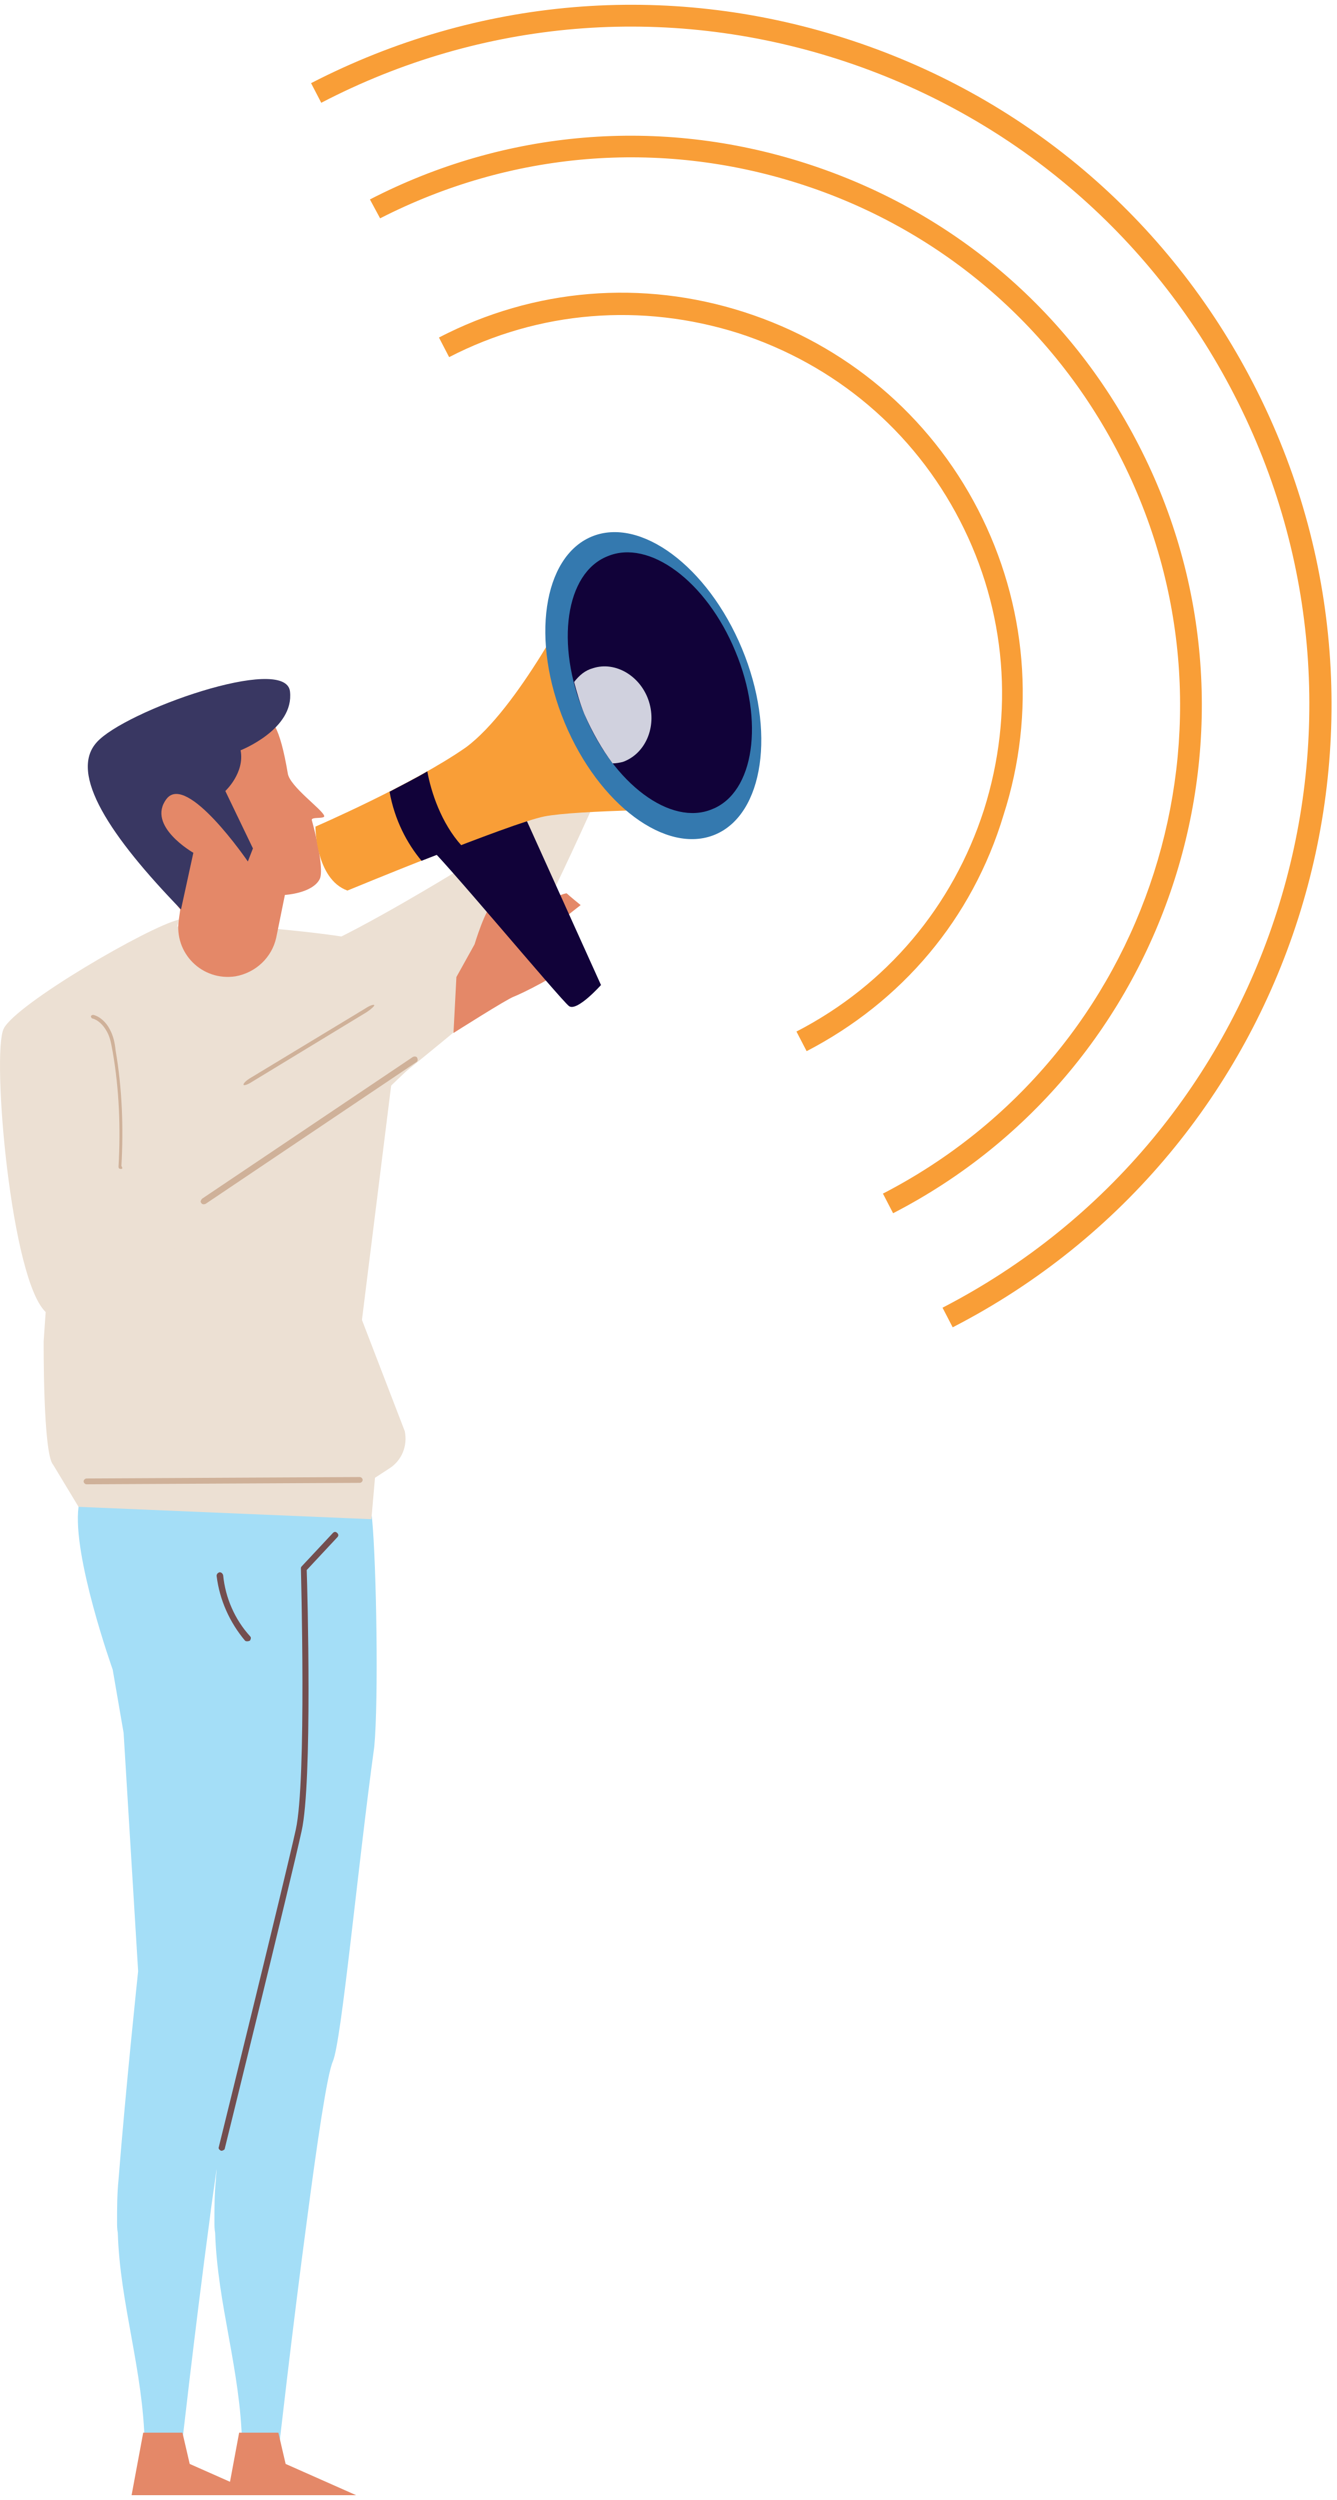
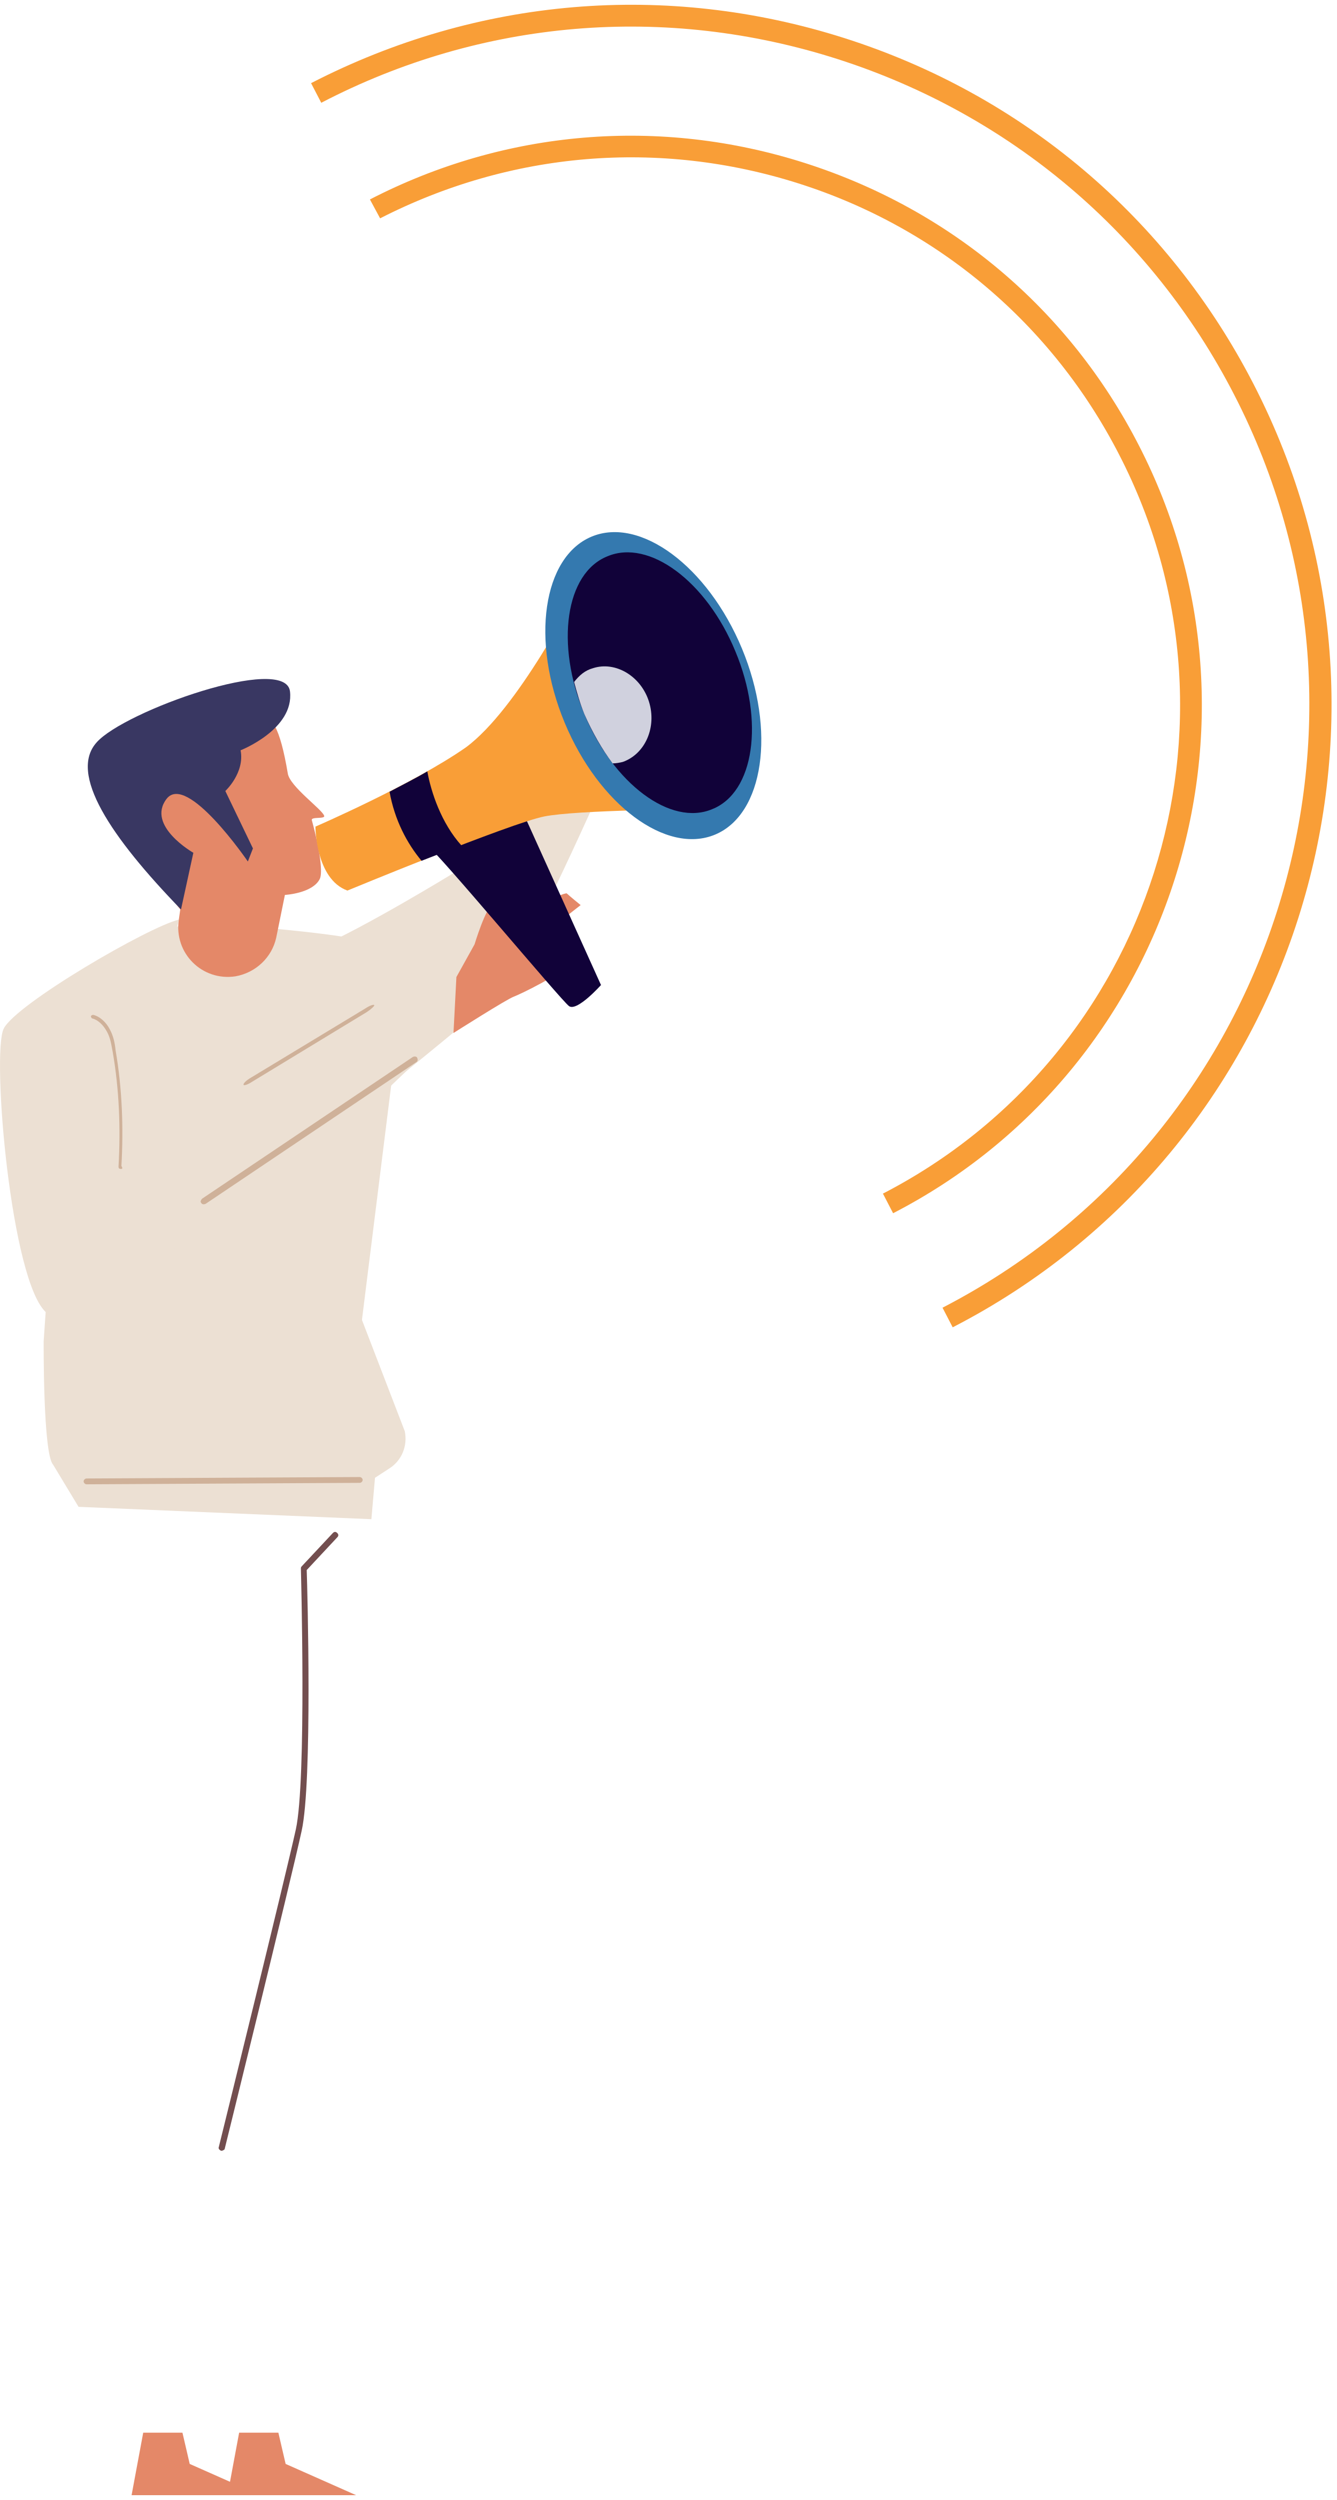
<svg xmlns="http://www.w3.org/2000/svg" width="184" height="344" viewBox="0 0 184 344" fill="none">
-   <path d="M111.01 144.644L109.61 141.944C122.01 135.544 131.11 124.744 135.41 111.444C139.61 98.144 138.51 84.044 132.11 71.644C125.71 59.244 114.91 50.144 101.61 45.844C88.31 41.644 74.21 42.744 61.81 49.144L60.41 46.444C73.51 39.644 88.41 38.444 102.41 42.944C116.41 47.444 127.91 57.144 134.61 70.144C141.31 83.144 142.61 98.144 138.11 112.144C133.81 126.444 124.11 137.844 111.01 144.644Z" fill="#F99E37" />
  <path d="M122.91 166.944L121.51 164.244C158.51 145.144 173.11 99.544 154.01 62.544C144.81 44.644 129.11 31.344 109.91 25.244C90.71 19.144 70.31 20.844 52.31 30.044L50.91 27.444C69.51 17.844 90.81 16.044 110.81 22.444C130.81 28.844 147.11 42.544 156.71 61.244C176.51 99.644 161.31 147.144 122.91 166.944Z" fill="#F99E37" />
  <path d="M131.111 182.643L129.711 179.943C175.411 156.343 193.411 99.943 169.811 54.243C158.411 32.143 139.011 15.743 115.311 8.143C91.611 0.543 66.311 2.643 44.211 14.143L42.81 11.443C65.71 -0.357 91.71 -2.557 116.211 5.243C140.711 13.043 160.711 29.943 172.511 52.843C196.911 100.143 178.311 158.343 131.111 182.643Z" fill="#F99E37" />
-   <path d="M51.21 209.044C50.91 206.044 50.21 203.444 49.81 200.344H9.11C8.31 202.944 11.11 205.444 10.81 207.344C9.91 214.044 15.51 229.744 15.51 229.744L17.01 238.444L19.01 271.244C19.01 271.244 17.31 287.244 16.31 299.944C16.11 301.944 16.11 303.844 16.11 305.744C16.11 306.244 16.11 306.744 16.21 307.244C16.51 317.044 19.71 326.144 19.91 336.344L24.91 337.544C24.91 337.544 26.81 320.644 28.81 305.744C29.11 303.244 29.51 300.744 29.81 298.444C29.81 298.944 29.71 299.444 29.71 299.944C29.51 301.944 29.51 303.844 29.51 305.744C29.51 306.244 29.51 306.744 29.61 307.244C29.91 317.044 33.11 326.144 33.31 336.344L38.31 337.544C38.31 337.544 40.21 320.644 42.21 305.744C43.61 295.044 45.01 285.444 45.81 283.644C47.01 280.844 49.21 257.044 51.51 240.344C52.11 233.944 51.81 215.344 51.21 209.044Z" fill="#A4DEF7" />
  <path d="M32.91 334.744L31.31 343.344H49.01L39.31 339.044L38.31 334.744H32.91Z" fill="#E48868" />
  <path d="M6.009 184.545C6.009 184.545 5.909 200.045 7.309 201.545L10.809 207.345L51.109 209.045L51.609 203.345L53.609 202.045C55.309 200.945 56.109 198.945 55.709 196.945L45.509 170.445C45.509 170.445 44.809 162.045 45.409 157.945C45.909 153.845 36.109 131.545 34.209 129.045C32.309 126.545 24.809 126.045 21.609 129.045C18.409 132.045 9.809 144.945 9.109 147.645C8.309 150.345 6.009 184.545 6.009 184.545Z" fill="#ECE0D3" />
  <path d="M24.61 126.545C20.41 127.545 2.21 138.145 0.51 141.545C-1.19 144.945 1.51 176.545 6.41 180.645C11.31 184.745 63.41 141.245 63.41 141.245L62.71 134.445L18.31 155.545L24.61 126.545Z" fill="#ECE0D3" />
-   <path d="M34.01 225.846C33.91 225.846 33.81 225.846 33.71 225.746C31.61 223.246 30.21 220.146 29.81 216.846C29.81 216.646 29.91 216.446 30.21 216.346C30.41 216.346 30.61 216.446 30.71 216.746C31.01 219.846 32.31 222.846 34.41 225.146C34.61 225.346 34.51 225.546 34.41 225.746C34.21 225.846 34.11 225.846 34.01 225.846Z" fill="#734E4F" />
  <path d="M19.709 334.744L18.109 343.344H35.809L26.109 339.044L25.109 334.744H19.709Z" fill="#E48868" />
  <path d="M30.51 295.945H30.41C30.21 295.845 30.01 295.645 30.11 295.445C30.21 295.045 39.21 258.545 40.71 251.745C42.21 244.945 41.41 216.145 41.41 215.845C41.41 215.745 41.41 215.645 41.51 215.545L45.81 210.945C46.01 210.745 46.21 210.745 46.41 210.945C46.61 211.145 46.61 211.345 46.41 211.545L42.21 216.045C42.31 218.745 43.01 245.245 41.51 251.945C40.01 258.845 31.01 295.345 30.91 295.745C30.91 295.745 30.71 295.945 30.51 295.945Z" fill="#734E4F" />
  <path d="M11.91 204.244C11.71 204.244 11.51 204.044 11.51 203.844C11.51 203.644 11.71 203.444 11.91 203.444L49.51 203.244C49.71 203.244 49.91 203.444 49.91 203.644C49.91 203.844 49.71 204.044 49.51 204.044L11.91 204.244Z" fill="#CFB199" />
  <path d="M84.009 102.644L84.809 98.244C84.809 98.244 88.209 95.144 88.809 94.644C89.509 94.144 91.609 88.744 91.809 88.244C92.009 87.744 87.809 87.444 87.809 87.444C87.809 87.444 87.709 84.844 87.509 84.044C87.409 83.644 86.409 81.544 86.009 82.944L85.109 86.944L83.809 88.244C83.109 89.144 82.309 93.144 82.309 93.144L79.609 98.844C81.109 100.044 82.509 101.344 84.009 102.644Z" fill="#E48868" />
  <path d="M91.909 88.244C92.409 87.144 91.309 83.744 90.909 84.044C90.509 84.344 90.309 86.144 90.309 86.144L90.709 87.144C90.709 87.144 90.009 86.844 90.009 87.144C90.009 87.344 89.709 88.544 89.709 88.544L89.609 90.744L91.909 88.244Z" fill="#E48868" />
  <path d="M51.21 151.945C55.51 147.545 67.41 137.045 71.31 131.645C74.91 126.545 85.81 101.445 85.81 101.445L79.81 95.644L62.41 120.145C62.41 120.145 50.01 127.745 43.41 130.545C47.51 137.845 46.71 144.945 51.21 151.945Z" fill="#ECE0D3" />
  <path d="M28.21 127.045C62.11 129.345 63.91 132.345 54.61 143.145L49.51 184.045L37.51 166.445L28.21 127.045Z" fill="#ECE0D3" />
  <path d="M62.81 134.443L65.31 129.943C65.31 129.943 66.81 124.943 67.91 124.243L69.31 126.743C69.31 126.743 77.71 122.643 78.01 122.943C78.31 123.243 79.91 124.543 79.91 124.543L77.61 126.343C77.61 126.343 78.91 127.043 78.91 127.543C78.91 128.043 78.71 128.743 78.71 128.743C78.71 128.743 79.51 129.743 79.91 130.843C80.31 131.943 77.81 131.643 77.71 132.843C77.61 133.943 71.51 136.843 70.71 137.143C69.81 137.443 62.41 142.143 62.41 142.143L62.81 134.443Z" fill="#E48868" />
  <path d="M50.51 139.244C50.51 139.244 50.41 139.344 50.51 139.244L34.71 148.844C34.11 149.244 33.51 149.444 33.51 149.244C33.51 149.044 33.91 148.644 34.61 148.244L50.31 138.744C50.91 138.344 51.51 138.144 51.51 138.344C51.51 138.444 51.11 138.844 50.51 139.244Z" fill="#CFB199" />
  <path d="M16.71 160.845H16.61C16.41 160.845 16.31 160.745 16.31 160.545C16.61 155.245 16.41 149.945 15.51 144.745C15.31 143.745 15.21 142.845 14.71 141.945C14.21 141.045 13.51 140.345 12.71 140.145C12.61 140.145 12.51 139.945 12.51 139.845C12.51 139.745 12.71 139.645 12.81 139.645C13.71 139.845 14.61 140.645 15.11 141.645C15.61 142.545 15.81 143.545 15.91 144.545C16.81 149.745 17.01 155.145 16.71 160.445C16.91 160.745 16.81 160.845 16.71 160.845Z" fill="#CFB199" />
  <path d="M27.609 165.345C27.609 165.245 27.709 165.045 27.809 164.945L56.809 145.445C57.009 145.345 57.309 145.345 57.409 145.545C57.509 145.745 57.509 146.045 57.309 146.145L28.309 165.645C28.109 165.745 27.809 165.745 27.709 165.545C27.609 165.445 27.609 165.345 27.609 165.345Z" fill="#CFB199" />
  <path d="M38.01 129.044L39.209 123.144C39.209 123.144 43.01 122.944 44.01 120.944C44.41 120.144 44.109 117.244 42.91 112.844C42.809 112.344 44.809 112.744 44.609 112.244C44.309 111.344 39.91 108.244 39.609 106.444C38.51 99.945 37.41 98.445 35.109 97.344C29.809 94.844 14.11 98.844 14.409 106.244C14.809 113.644 18.209 116.644 24.809 125.144L24.61 126.544C23.91 131.144 27.809 135.044 32.41 134.344C35.209 133.844 37.41 131.744 38.01 129.044Z" fill="#E48868" />
  <path d="M24.91 125.144L26.61 117.344C26.61 117.344 20.11 113.644 22.91 109.944C25.71 106.244 34.11 118.544 34.11 118.544L34.81 116.744L31.01 108.844C31.01 108.844 33.71 106.344 33.11 103.244C33.11 103.244 40.51 100.344 39.91 95.144C39.31 89.944 17.11 97.844 13.31 102.144C9.41 106.444 15.21 115.144 24.91 125.144Z" fill="#393762" />
  <path d="M71.41 110.543L82.71 135.543C82.71 135.543 79.41 139.243 78.31 138.443C77.21 137.643 60.31 117.343 58.71 116.243C57.11 115.143 71.41 110.543 71.41 110.543Z" fill="#110239" />
  <path d="M43.41 113.745C43.41 113.745 43.41 120.945 47.81 122.545C47.81 122.545 70.31 113.245 74.91 112.345C79.41 111.445 95.91 111.345 95.91 111.345L79.31 81.644C79.31 81.644 71.31 97.544 64.11 102.845C56.81 107.945 43.41 113.745 43.41 113.745Z" fill="#F99E37" />
  <path d="M58.01 118.445C59.81 117.745 61.61 117.045 63.51 116.345C60.71 113.245 59.31 108.945 58.81 106.145C57.11 107.145 55.31 108.045 53.61 108.945C54.31 112.845 56.01 116.045 58.01 118.445Z" fill="#110239" />
  <path d="M102.11 89.244C106.81 100.544 105.11 112.044 98.41 114.844C91.71 117.644 82.41 110.744 77.71 99.444C73.01 88.144 74.71 76.644 81.41 73.844C88.11 71.044 97.41 77.944 102.11 89.244Z" fill="#3479AF" />
  <path d="M101.211 89.643C105.211 99.243 103.811 109.043 98.011 111.343C92.311 113.743 84.411 107.843 80.411 98.243C76.411 88.643 77.811 78.843 83.611 76.543C89.311 74.143 97.211 79.943 101.211 89.643Z" fill="#110239" />
  <path d="M89.31 96.543C88.21 93.043 84.71 90.943 81.61 91.943C80.51 92.243 79.71 92.943 79.01 93.843C79.41 95.343 79.81 96.743 80.41 98.243C81.51 100.743 82.81 103.043 84.31 105.043C84.81 105.043 85.31 104.943 85.71 104.843C88.81 103.743 90.41 100.043 89.31 96.543Z" fill="#D0D1DE" />
</svg>